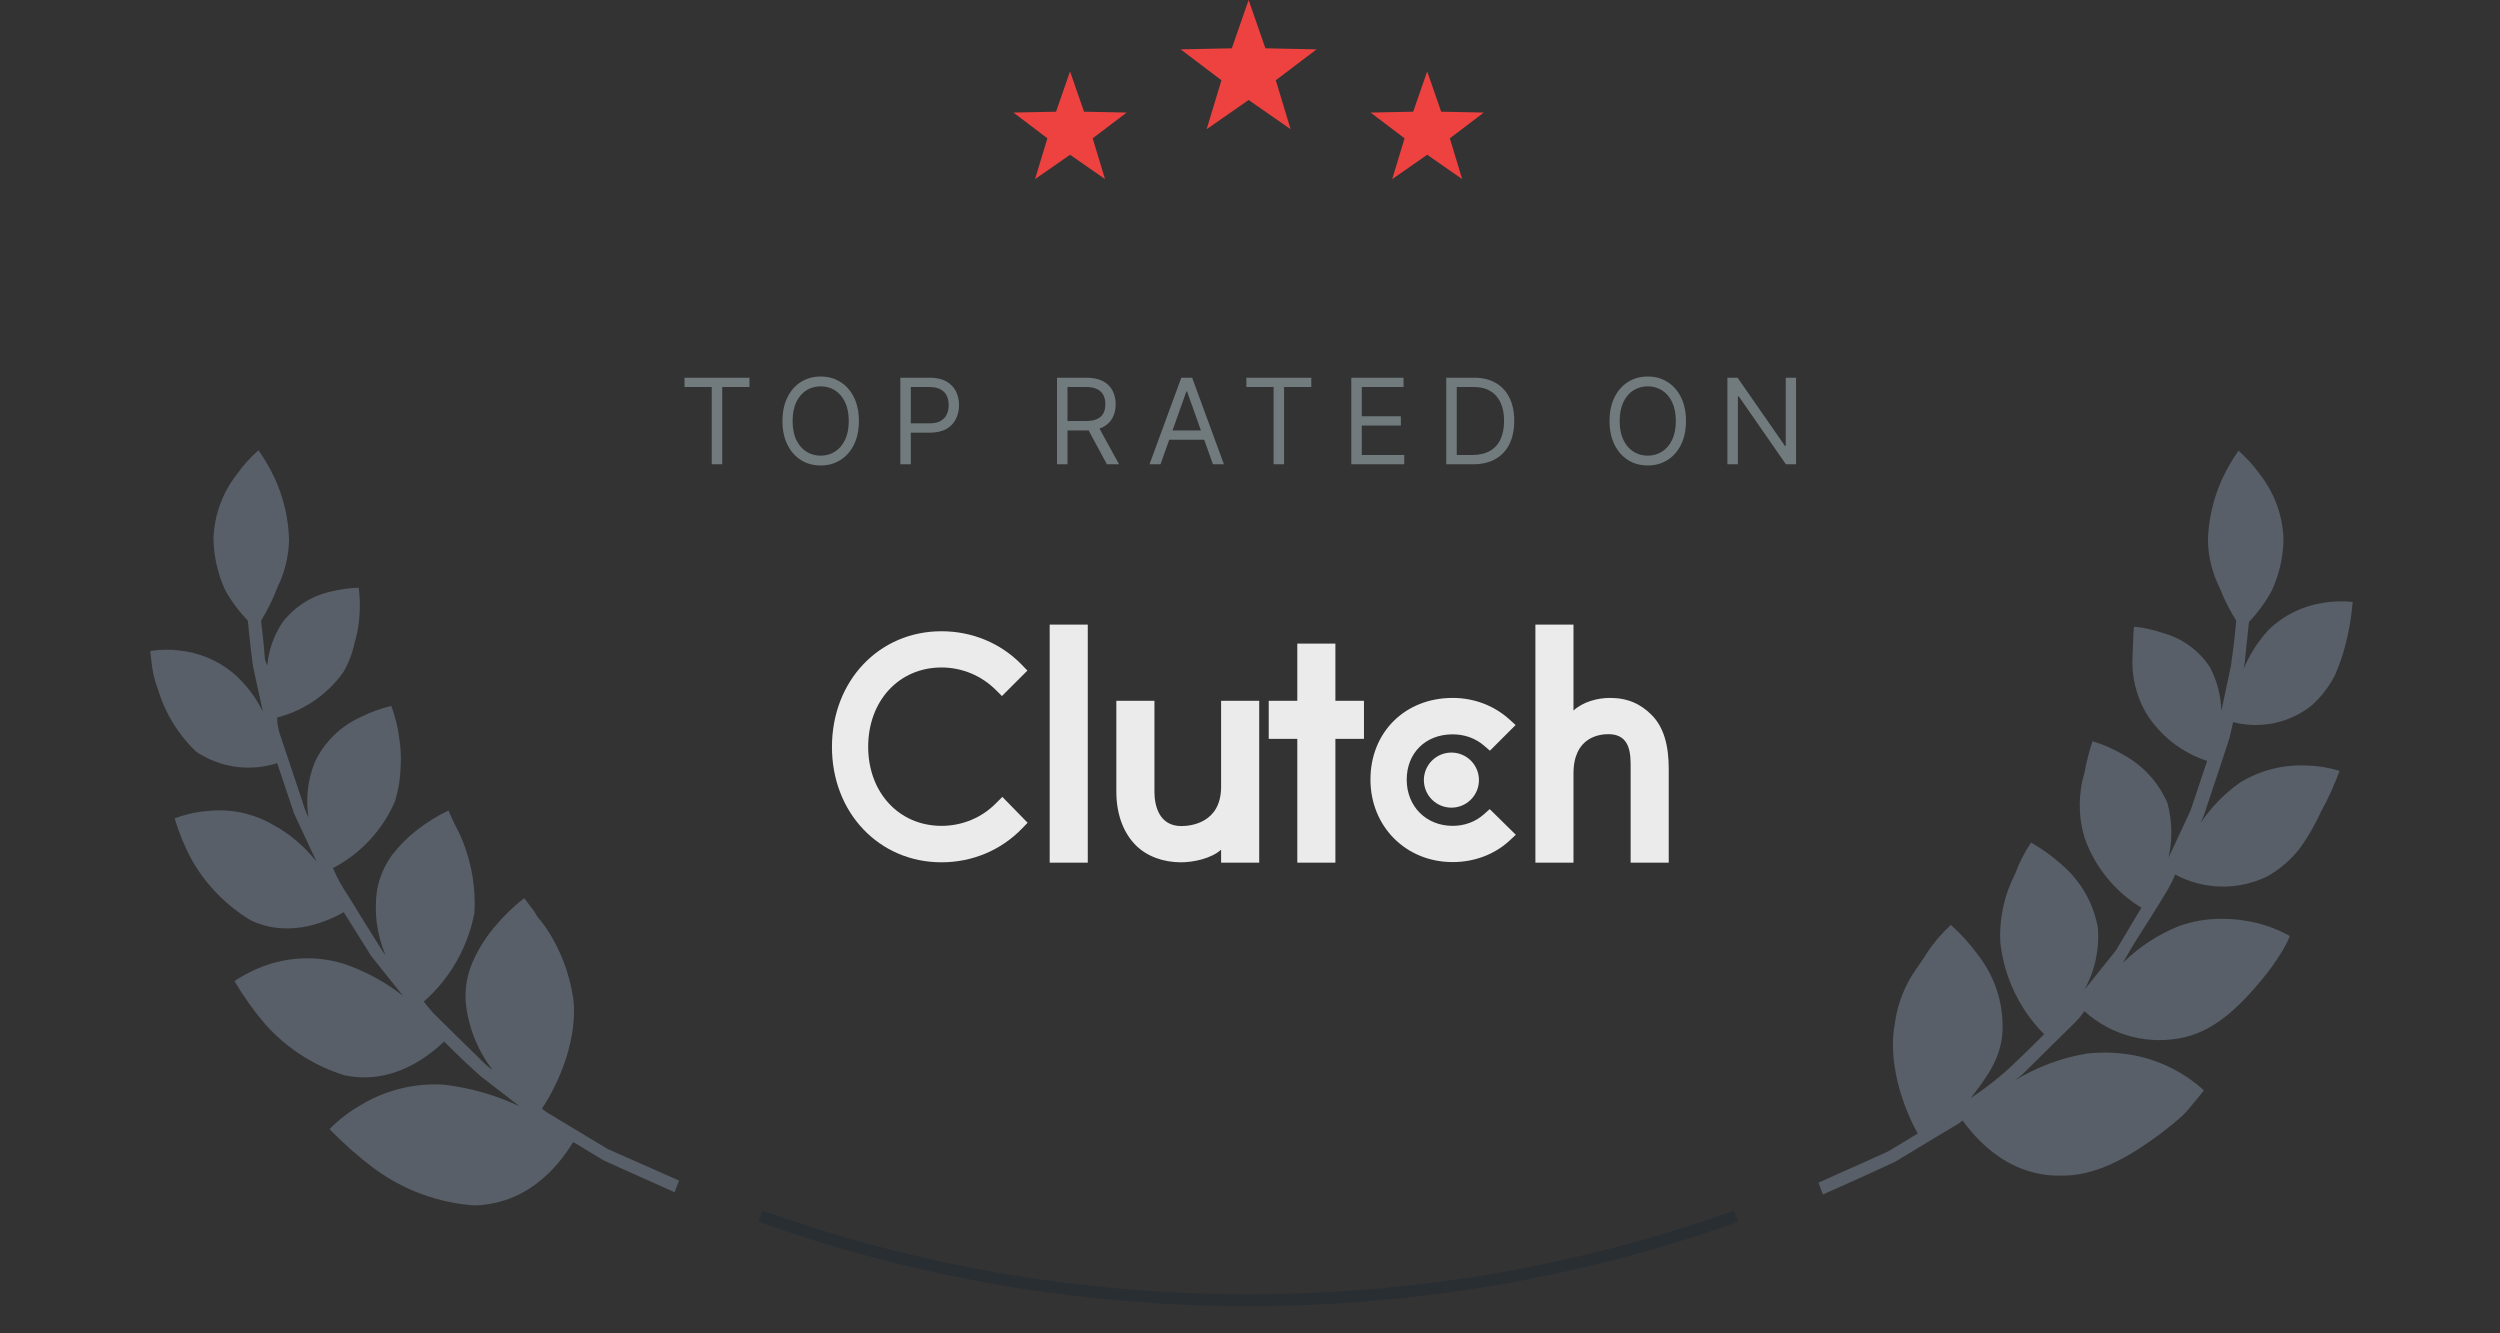
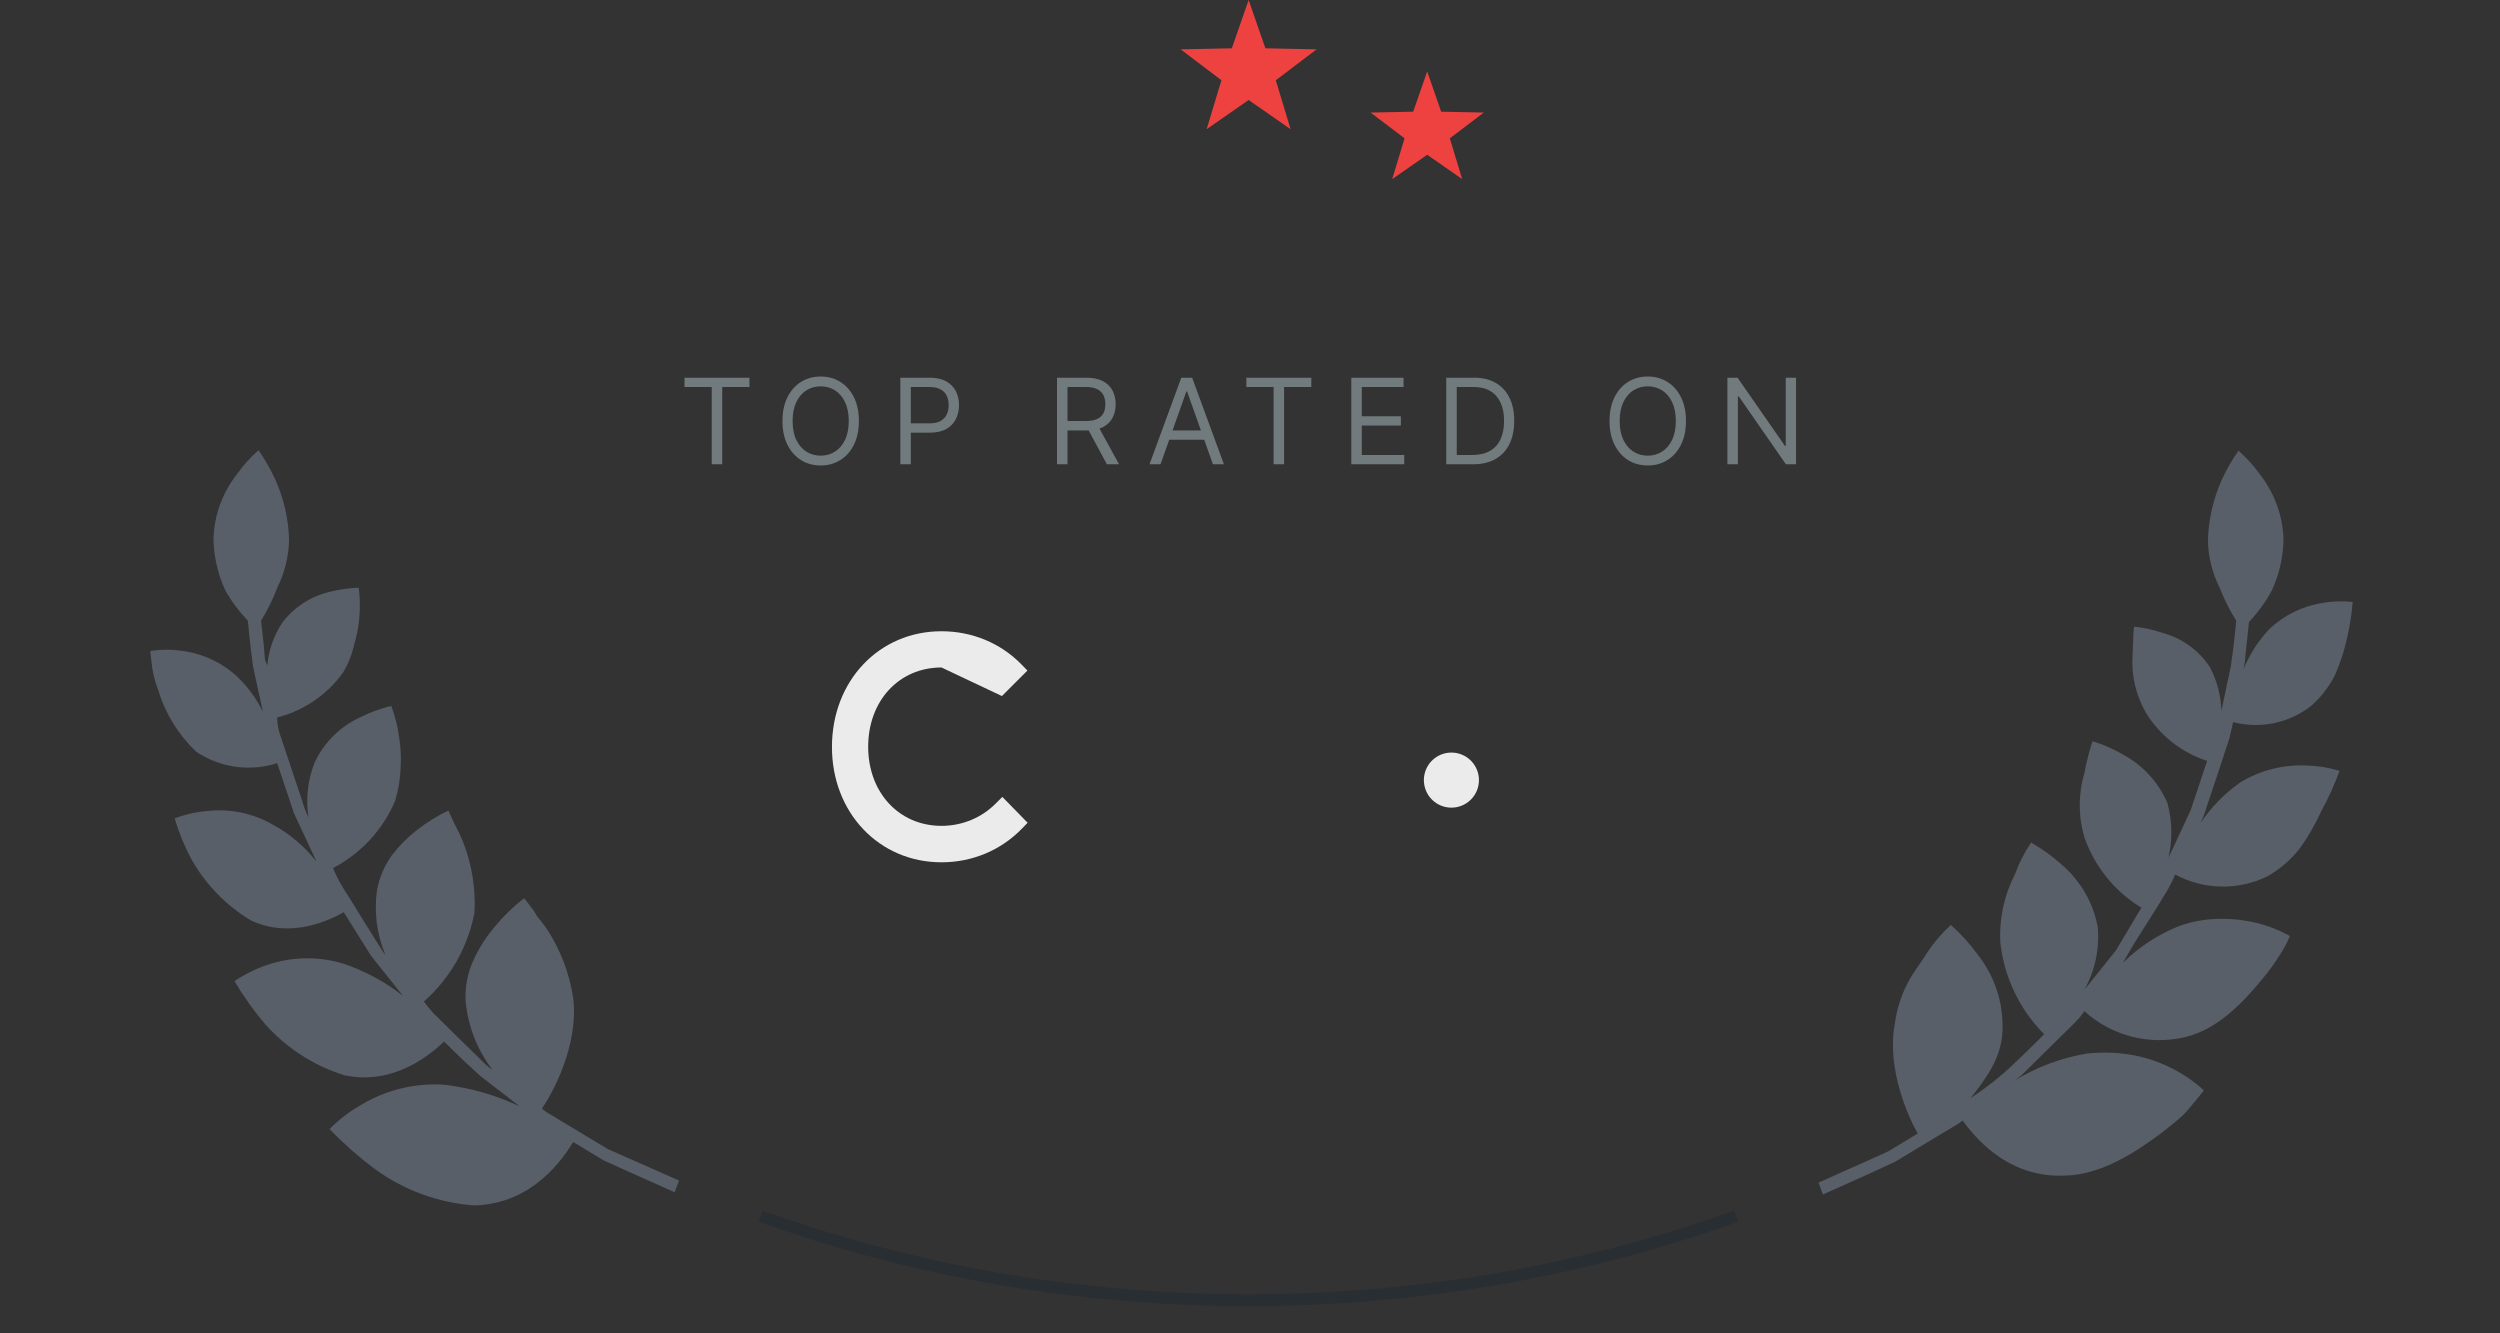
<svg xmlns="http://www.w3.org/2000/svg" width="210" height="112" viewBox="0 0 210 112" fill="none">
  <rect x="0" y="0" width="210" height="112" fill="#333333" stroke="none" />
-   <path d="M89.884 6L91.059 9.382L94.639 9.455L91.786 11.618L92.823 15.045L89.884 13L86.945 15.045L87.982 11.618L85.129 9.455L88.708 9.382L89.884 6Z" fill="#ED4240" />
  <path d="M104.884 0L106.294 4.058L110.59 4.146L107.166 6.742L108.411 10.854L104.884 8.4L101.357 10.854L102.601 6.742L99.177 4.146L103.473 4.058L104.884 0Z" fill="#ED4240" />
  <path d="M119.884 6L121.059 9.382L124.639 9.455L121.786 11.618L122.823 15.045L119.884 13L116.945 15.045L117.982 11.618L115.129 9.455L118.708 9.382L119.884 6Z" fill="#ED4240" />
  <path d="M57.5 32.508V31.727H62.954V32.508H60.667V39H59.786V32.508H57.5ZM72.147 35.364C72.147 36.131 72.008 36.794 71.731 37.352C71.454 37.911 71.075 38.342 70.591 38.645C70.109 38.948 69.557 39.099 68.937 39.099C68.316 39.099 67.765 38.948 67.282 38.645C66.799 38.342 66.419 37.911 66.142 37.352C65.865 36.794 65.727 36.131 65.727 35.364C65.727 34.597 65.865 33.934 66.142 33.375C66.419 32.816 66.799 32.385 67.282 32.082C67.765 31.779 68.316 31.628 68.937 31.628C69.557 31.628 70.109 31.779 70.591 32.082C71.075 32.385 71.454 32.816 71.731 33.375C72.008 33.934 72.147 34.597 72.147 35.364ZM71.295 35.364C71.295 34.734 71.189 34.202 70.979 33.769C70.77 33.336 70.487 33.008 70.13 32.785C69.775 32.563 69.377 32.452 68.937 32.452C68.496 32.452 68.097 32.563 67.74 32.785C67.385 33.008 67.102 33.336 66.891 33.769C66.683 34.202 66.579 34.734 66.579 35.364C66.579 35.993 66.683 36.525 66.891 36.958C67.102 37.391 67.385 37.719 67.74 37.942C68.097 38.164 68.496 38.276 68.937 38.276C69.377 38.276 69.775 38.164 70.13 37.942C70.487 37.719 70.77 37.391 70.979 36.958C71.189 36.525 71.295 35.993 71.295 35.364ZM75.628 39V31.727H78.085C78.656 31.727 79.122 31.83 79.484 32.036C79.849 32.24 80.119 32.516 80.294 32.864C80.469 33.212 80.557 33.6 80.557 34.028C80.557 34.457 80.469 34.846 80.294 35.197C80.121 35.547 79.854 35.827 79.491 36.035C79.129 36.241 78.665 36.344 78.099 36.344H76.338V35.562H78.071C78.462 35.562 78.775 35.495 79.012 35.36C79.249 35.225 79.42 35.043 79.527 34.813C79.636 34.581 79.69 34.32 79.69 34.028C79.69 33.737 79.636 33.477 79.527 33.247C79.42 33.017 79.248 32.838 79.008 32.707C78.769 32.575 78.452 32.508 78.057 32.508H76.508V39H75.628ZM88.788 39V31.727H91.245C91.814 31.727 92.28 31.824 92.644 32.019C93.009 32.21 93.279 32.474 93.454 32.81C93.629 33.147 93.717 33.529 93.717 33.957C93.717 34.386 93.629 34.766 93.454 35.097C93.279 35.429 93.01 35.689 92.648 35.879C92.286 36.066 91.823 36.159 91.26 36.159H89.271V35.364H91.231C91.619 35.364 91.932 35.307 92.169 35.193C92.408 35.08 92.581 34.919 92.687 34.71C92.796 34.499 92.85 34.249 92.85 33.957C92.85 33.666 92.796 33.412 92.687 33.194C92.578 32.976 92.404 32.808 92.165 32.69C91.926 32.569 91.61 32.508 91.217 32.508H89.669V39H88.788ZM92.211 35.733L94.001 39H92.978L91.217 35.733H92.211ZM97.483 39H96.559L99.23 31.727H100.139L102.809 39H101.886L99.713 32.878H99.656L97.483 39ZM97.824 36.159H101.545V36.94H97.824V36.159ZM104.695 32.508V31.727H110.149V32.508H107.862V39H106.982V32.508H104.695ZM113.509 39V31.727H117.898V32.508H114.389V34.966H117.671V35.747H114.389V38.219H117.955V39H113.509ZM123.729 39H121.485V31.727H123.829C124.534 31.727 125.138 31.873 125.64 32.164C126.142 32.453 126.527 32.868 126.794 33.41C127.062 33.95 127.195 34.597 127.195 35.349C127.195 36.107 127.06 36.759 126.791 37.306C126.521 37.851 126.128 38.27 125.612 38.563C125.095 38.854 124.468 39 123.729 39ZM122.366 38.219H123.673C124.274 38.219 124.772 38.103 125.168 37.871C125.563 37.639 125.858 37.309 126.052 36.88C126.246 36.452 126.343 35.941 126.343 35.349C126.343 34.762 126.247 34.257 126.055 33.833C125.864 33.407 125.577 33.08 125.196 32.853C124.815 32.623 124.34 32.508 123.772 32.508H122.366V38.219ZM141.622 35.364C141.622 36.131 141.483 36.794 141.206 37.352C140.929 37.911 140.549 38.342 140.066 38.645C139.583 38.948 139.032 39.099 138.411 39.099C137.791 39.099 137.239 38.948 136.756 38.645C136.274 38.342 135.894 37.911 135.617 37.352C135.34 36.794 135.201 36.131 135.201 35.364C135.201 34.597 135.34 33.934 135.617 33.375C135.894 32.816 136.274 32.385 136.756 32.082C137.239 31.779 137.791 31.628 138.411 31.628C139.032 31.628 139.583 31.779 140.066 32.082C140.549 32.385 140.929 32.816 141.206 33.375C141.483 33.934 141.622 34.597 141.622 35.364ZM140.769 35.364C140.769 34.734 140.664 34.202 140.453 33.769C140.245 33.336 139.962 33.008 139.604 32.785C139.249 32.563 138.852 32.452 138.411 32.452C137.971 32.452 137.572 32.563 137.215 32.785C136.859 33.008 136.577 33.336 136.366 33.769C136.158 34.202 136.053 34.734 136.053 35.364C136.053 35.993 136.158 36.525 136.366 36.958C136.577 37.391 136.859 37.719 137.215 37.942C137.572 38.164 137.971 38.276 138.411 38.276C138.852 38.276 139.249 38.164 139.604 37.942C139.962 37.719 140.245 37.391 140.453 36.958C140.664 36.525 140.769 35.993 140.769 35.364ZM150.869 31.727V39H150.017L146.054 33.29H145.983V39H145.102V31.727H145.955L149.932 37.452H150.003V31.727H150.869Z" fill="#717B7E" />
  <g opacity="0.9" clip-path="url(#clip0_939_1983)">
-     <path d="M88.173 52.465H91.373V72.465H88.173V52.465ZM102.573 66.085C102.573 69.146 99.999 69.39 99.233 69.39C97.321 69.39 96.973 67.599 96.973 66.519V58.865H93.773V66.503C93.773 68.399 94.368 69.964 95.411 71.007C96.333 71.93 97.713 72.434 99.209 72.434C100.27 72.434 101.773 72.103 102.573 71.373V72.465H105.773V58.865H102.573V66.085ZM112.173 54.065H108.973V58.865H106.573V62.065H108.973V72.465H112.173V62.065H114.573V58.865H112.173V54.065ZM124.65 68.398C123.953 69.025 123.033 69.372 122.024 69.372C119.798 69.372 118.164 67.738 118.164 65.494C118.164 63.25 119.746 61.684 122.024 61.684C123.016 61.684 123.953 62.014 124.668 62.641L125.153 63.058L127.311 60.902L126.771 60.414C125.501 59.268 123.816 58.625 122.023 58.625C118.023 58.625 115.118 61.511 115.118 65.477C115.118 69.426 118.093 72.415 122.023 72.415C123.849 72.415 125.553 71.772 126.806 70.607L127.328 70.12L125.137 67.965L124.65 68.398ZM138.733 60.05C137.811 59.129 136.731 58.625 135.235 58.625C134.174 58.625 132.973 58.955 132.173 59.685V52.465H128.973V72.465H132.173V64.973C132.173 61.912 134.347 61.669 135.113 61.669C137.025 61.669 136.973 63.46 136.973 64.538V72.465H140.173V64.555C140.173 62.659 139.777 61.094 138.733 60.05Z" fill="white" />
    <path d="M121.918 63.215C122.532 63.215 123.12 63.459 123.554 63.893C123.988 64.327 124.232 64.915 124.232 65.529C124.232 66.142 123.988 66.731 123.554 67.165C123.12 67.599 122.532 67.843 121.918 67.843C121.305 67.843 120.716 67.599 120.282 67.165C119.848 66.731 119.605 66.142 119.605 65.529C119.605 64.915 119.848 64.327 120.282 63.893C120.716 63.459 121.305 63.215 121.918 63.215Z" fill="white" />
-     <path d="M83.693 67.442C82.476 68.694 80.823 69.372 79.084 69.372C75.519 69.372 72.927 66.572 72.927 62.729C72.927 58.868 75.519 56.068 79.084 56.068C80.806 56.068 82.441 56.746 83.676 57.981L84.162 58.468L86.301 56.329L85.832 55.842C84.058 54.015 81.658 53.025 79.084 53.025C73.832 53.025 69.884 57.199 69.884 62.746C69.884 68.276 73.849 72.433 79.084 72.433C81.676 72.433 84.076 71.425 85.849 69.599L86.319 69.111L84.197 66.938L83.693 67.442Z" fill="white" />
+     <path d="M83.693 67.442C82.476 68.694 80.823 69.372 79.084 69.372C75.519 69.372 72.927 66.572 72.927 62.729C72.927 58.868 75.519 56.068 79.084 56.068L84.162 58.468L86.301 56.329L85.832 55.842C84.058 54.015 81.658 53.025 79.084 53.025C73.832 53.025 69.884 57.199 69.884 62.746C69.884 68.276 73.849 72.433 79.084 72.433C81.676 72.433 84.076 71.425 85.849 69.599L86.319 69.111L84.197 66.938L83.693 67.442Z" fill="white" />
  </g>
  <path d="M63.884 102.164C76.689 106.731 90.482 109.218 104.856 109.218C119.23 109.218 133.023 106.731 145.828 102.164" stroke="#292E33" />
  <path d="M182.288 89.665C181.301 89.18 180.253 88.832 179.172 88.63C177.895 88.401 176.592 88.357 175.302 88.498C173.142 88.859 171.072 89.634 169.206 90.78C169.551 90.541 169.872 90.269 170.166 89.969C170.718 89.414 171.466 88.686 172.204 87.952C172.942 87.217 173.69 86.489 174.253 85.94C174.816 85.391 175.082 84.931 175.082 84.931C176.214 85.96 177.581 86.697 179.063 87.077C180.545 87.457 182.098 87.468 183.586 87.11C186.268 86.461 188.382 84.242 189.97 82.319C190.644 81.519 191.252 80.664 191.787 79.764C192.177 79.089 192.347 78.627 192.347 78.627C191.443 78.118 190.47 77.74 189.459 77.506C188.501 77.276 187.518 77.167 186.533 77.181C185.343 77.184 184.163 77.389 183.043 77.787C181.279 78.493 179.675 79.544 178.323 80.878C178.323 80.878 178.388 80.765 178.506 80.56C178.624 80.355 178.79 80.069 178.997 79.71C179.399 79.014 179.998 78.118 180.567 77.204C181.135 76.29 181.72 75.372 182.122 74.676C182.524 73.98 182.704 73.455 182.704 73.455C183.892 74.097 185.216 74.445 186.566 74.472C187.916 74.498 189.253 74.203 190.466 73.61C191.52 73.01 192.446 72.209 193.192 71.252C193.881 70.288 194.475 69.26 194.965 68.181C195.573 67.08 196.093 65.934 196.522 64.752C195.627 64.477 194.698 64.326 193.762 64.305C191.801 64.21 189.856 64.703 188.178 65.723C186.864 66.65 185.732 67.809 184.837 69.145C185.04 68.729 185.208 68.296 185.338 67.851C185.593 67.056 185.958 65.997 186.313 64.933C186.668 63.868 187.018 62.814 187.272 62.019L187.581 60.655C188.719 60.953 189.911 60.98 191.061 60.734C192.211 60.487 193.288 59.974 194.203 59.237C194.993 58.526 195.645 57.676 196.128 56.73C196.539 55.802 196.863 54.837 197.095 53.849C197.36 52.77 197.537 51.672 197.626 50.565C196.788 50.475 195.941 50.5 195.11 50.642C193.405 50.905 191.823 51.689 190.579 52.885C189.675 53.864 188.953 54.995 188.445 56.226C188.497 56.028 188.536 55.827 188.561 55.624C188.605 55.24 188.656 54.751 188.702 54.245L188.912 52.25C189.665 51.456 190.311 50.567 190.834 49.606C191.464 48.242 191.799 46.761 191.815 45.258C191.741 43.295 191.05 41.406 189.84 39.859C189.317 39.124 188.71 38.453 188.031 37.859C187.511 38.603 187.056 39.391 186.672 40.214C185.925 41.844 185.515 43.608 185.465 45.401C185.495 46.78 185.832 48.136 186.451 49.369C186.826 50.334 187.292 51.261 187.843 52.138C187.843 52.138 187.681 54.051 187.391 55.972L186.594 59.717C186.56 58.424 186.226 57.156 185.619 56.014C184.693 54.625 183.298 53.616 181.689 53.172C180.903 52.902 180.089 52.725 179.263 52.645C179.23 52.877 179.209 53.111 179.199 53.345C179.178 53.783 179.179 54.398 179.132 55.094C179.035 56.742 179.415 58.383 180.226 59.821C181.403 61.762 183.24 63.215 185.4 63.914L184.012 68.068C183.092 70.062 182.152 72.045 182.152 72.045C182.5 70.534 182.47 68.961 182.067 67.464C181.315 65.709 179.987 64.263 178.302 63.365C177.505 62.9 176.656 62.529 175.773 62.26C175.487 63.119 175.263 63.998 175.101 64.889C174.568 66.668 174.565 68.564 175.092 70.344C175.954 72.807 177.646 74.894 179.877 76.246L177.733 79.841L175.088 83.146C175.981 81.545 176.373 79.712 176.214 77.885C175.832 75.81 174.738 73.932 173.12 72.577C172.351 71.888 171.51 71.284 170.611 70.774C170.06 71.592 169.61 72.474 169.273 73.4C168.349 75.186 167.92 77.186 168.03 79.194C168.354 82.095 169.65 84.801 171.707 86.873C171.707 86.873 170.274 88.339 168.776 89.726C167.279 91.114 165.538 92.238 165.538 92.238C166.788 90.64 168.117 88.882 168.209 86.641C168.315 84.329 167.589 82.055 166.162 80.231C165.495 79.303 164.727 78.453 163.872 77.694C163.095 78.406 162.41 79.212 161.831 80.093C161.364 80.901 160.706 81.641 160.223 82.618C159.688 83.65 159.334 84.766 159.178 85.918C158.434 89.761 160.312 93.863 161.09 95.213L159.847 95.969L158.572 96.735L157.004 97.44L152.753 99.341L153.123 100.332C153.123 100.332 156.175 98.995 159.183 97.593L163.102 95.228L164.393 94.458C164.554 94.357 164.71 94.246 164.858 94.125C165.76 95.329 168.499 98.958 173.411 98.75C176.491 98.713 179.431 96.765 181.644 95.108C182.205 94.681 182.707 94.261 183.171 93.86C183.634 93.459 183.93 93.042 184.22 92.705C184.801 92.03 185.124 91.588 185.124 91.588C184.276 90.814 183.321 90.167 182.288 89.665Z" fill="#585F68" />
  <path d="M48.161 83.912C47.851 81.778 47.07 79.739 45.874 77.943C45.646 77.617 45.401 77.303 45.139 77.002C44.944 76.665 44.779 76.378 44.575 76.168C44.406 75.918 44.221 75.678 44.024 75.449C43.121 76.154 42.297 76.954 41.566 77.836C40.86 78.663 40.27 79.582 39.812 80.568C39.288 81.663 39.048 82.872 39.111 84.084C39.303 86.19 40.088 88.198 41.377 89.874C41.028 89.642 40.709 89.368 40.427 89.058C39.877 88.529 39.144 87.805 38.418 87.091L36.419 85.12C36.128 84.805 35.855 84.475 35.602 84.131C37.816 82.183 39.314 79.55 39.857 76.652C39.964 74.642 39.641 72.632 38.91 70.756C38.603 69.965 38.232 69.346 38.017 68.856C37.802 68.366 37.669 68.088 37.669 68.088C36.73 68.536 35.843 69.085 35.023 69.724C34.242 70.329 33.542 71.032 32.939 71.814C32.3 72.692 31.866 73.703 31.67 74.771C31.409 76.597 31.645 78.46 32.354 80.163C32.282 80.204 31.203 78.384 30.073 76.593C29.541 75.672 28.933 74.808 28.547 74.116C28.161 73.424 27.977 72.916 27.977 72.916C30.305 71.702 32.142 69.721 33.177 67.309C33.461 66.402 33.62 65.46 33.65 64.51C33.708 63.65 33.667 62.785 33.527 61.934C33.41 61.033 33.188 60.148 32.865 59.299C31.971 59.512 31.104 59.829 30.283 60.243C28.585 61.009 27.218 62.359 26.432 64.049C25.848 65.511 25.669 67.105 25.914 68.66C25.706 68.25 25.54 67.82 25.419 67.377C25.16 66.598 24.817 65.554 24.463 64.516C24.109 63.478 23.766 62.434 23.507 61.656C23.248 60.877 23.291 60.265 23.291 60.265C25.523 59.696 27.482 58.357 28.823 56.486C29.26 55.754 29.574 54.955 29.752 54.121C29.983 53.374 30.129 52.603 30.186 51.823C30.257 51.006 30.239 50.183 30.134 49.369C29.32 49.392 28.511 49.507 27.722 49.71C26.136 50.072 24.727 50.977 23.738 52.268C23.009 53.352 22.566 54.603 22.452 55.904C22.377 55.741 22.312 55.573 22.257 55.402L22.147 54.101L21.929 52.139C22.476 51.252 22.936 50.315 23.302 49.339C23.916 48.101 24.25 46.743 24.282 45.362C24.238 43.573 23.83 41.811 23.081 40.186C22.695 39.36 22.238 38.569 21.715 37.821C21.039 38.412 20.436 39.081 19.917 39.814C18.699 41.36 18.004 43.252 17.931 45.218C17.953 46.72 18.287 48.201 18.913 49.566C19.436 50.501 20.078 51.364 20.821 52.136C20.821 52.136 20.991 54.085 21.253 55.981L22.086 59.787C21.491 58.573 20.665 57.488 19.653 56.591C18.352 55.495 16.751 54.816 15.059 54.642C14.249 54.541 13.43 54.554 12.624 54.683C12.624 54.683 12.656 55.046 12.73 55.645C12.812 56.434 12.997 57.208 13.281 57.948C13.878 59.923 14.977 61.711 16.47 63.137C17.458 63.802 18.585 64.235 19.765 64.403C20.945 64.57 22.148 64.469 23.283 64.105C23.283 64.105 23.988 66.224 24.703 68.336C25.64 70.361 26.588 72.38 26.588 72.38C25.582 71.092 24.321 70.026 22.882 69.25C21.213 68.297 19.282 67.905 17.373 68.13C16.448 68.204 15.537 68.412 14.671 68.747C15.035 69.974 15.527 71.158 16.139 72.281C17.329 74.355 19.032 76.089 21.083 77.318C24.49 78.914 27.77 77.239 28.878 76.627C28.878 76.627 30.015 78.455 31.169 80.287L33.851 83.653C32.348 82.473 30.656 81.558 28.846 80.945C26.77 80.318 24.55 80.35 22.493 81.035C21.502 81.364 20.562 81.828 19.699 82.416C20.445 83.679 21.296 84.877 22.245 85.996C24.038 88.024 26.353 89.521 28.937 90.324C33.182 91.219 36.3 88.437 37.308 87.487C37.308 87.487 38.77 88.977 40.342 90.376L43.648 92.931C41.653 91.991 39.52 91.379 37.33 91.118C34.915 90.955 32.508 91.526 30.424 92.756C29.416 93.318 28.493 94.021 27.683 94.843C28.837 96.043 30.087 97.147 31.42 98.145C33.881 99.966 36.812 101.045 39.867 101.256C44.849 101.11 47.364 97.189 48.152 95.929L49.433 96.704L50.73 97.485L52.32 98.205L56.665 100.147L57.041 99.166L51.065 96.527L47.233 94.22L45.974 93.459C45.813 93.36 45.661 93.247 45.519 93.121C46.388 91.883 48.6 87.863 48.161 83.912Z" fill="#585F68" />
  <defs>
    <clipPath id="clip0_939_1983">
      <rect width="70.289" height="20" fill="white" transform="translate(69.884 52.465)" />
    </clipPath>
  </defs>
</svg>